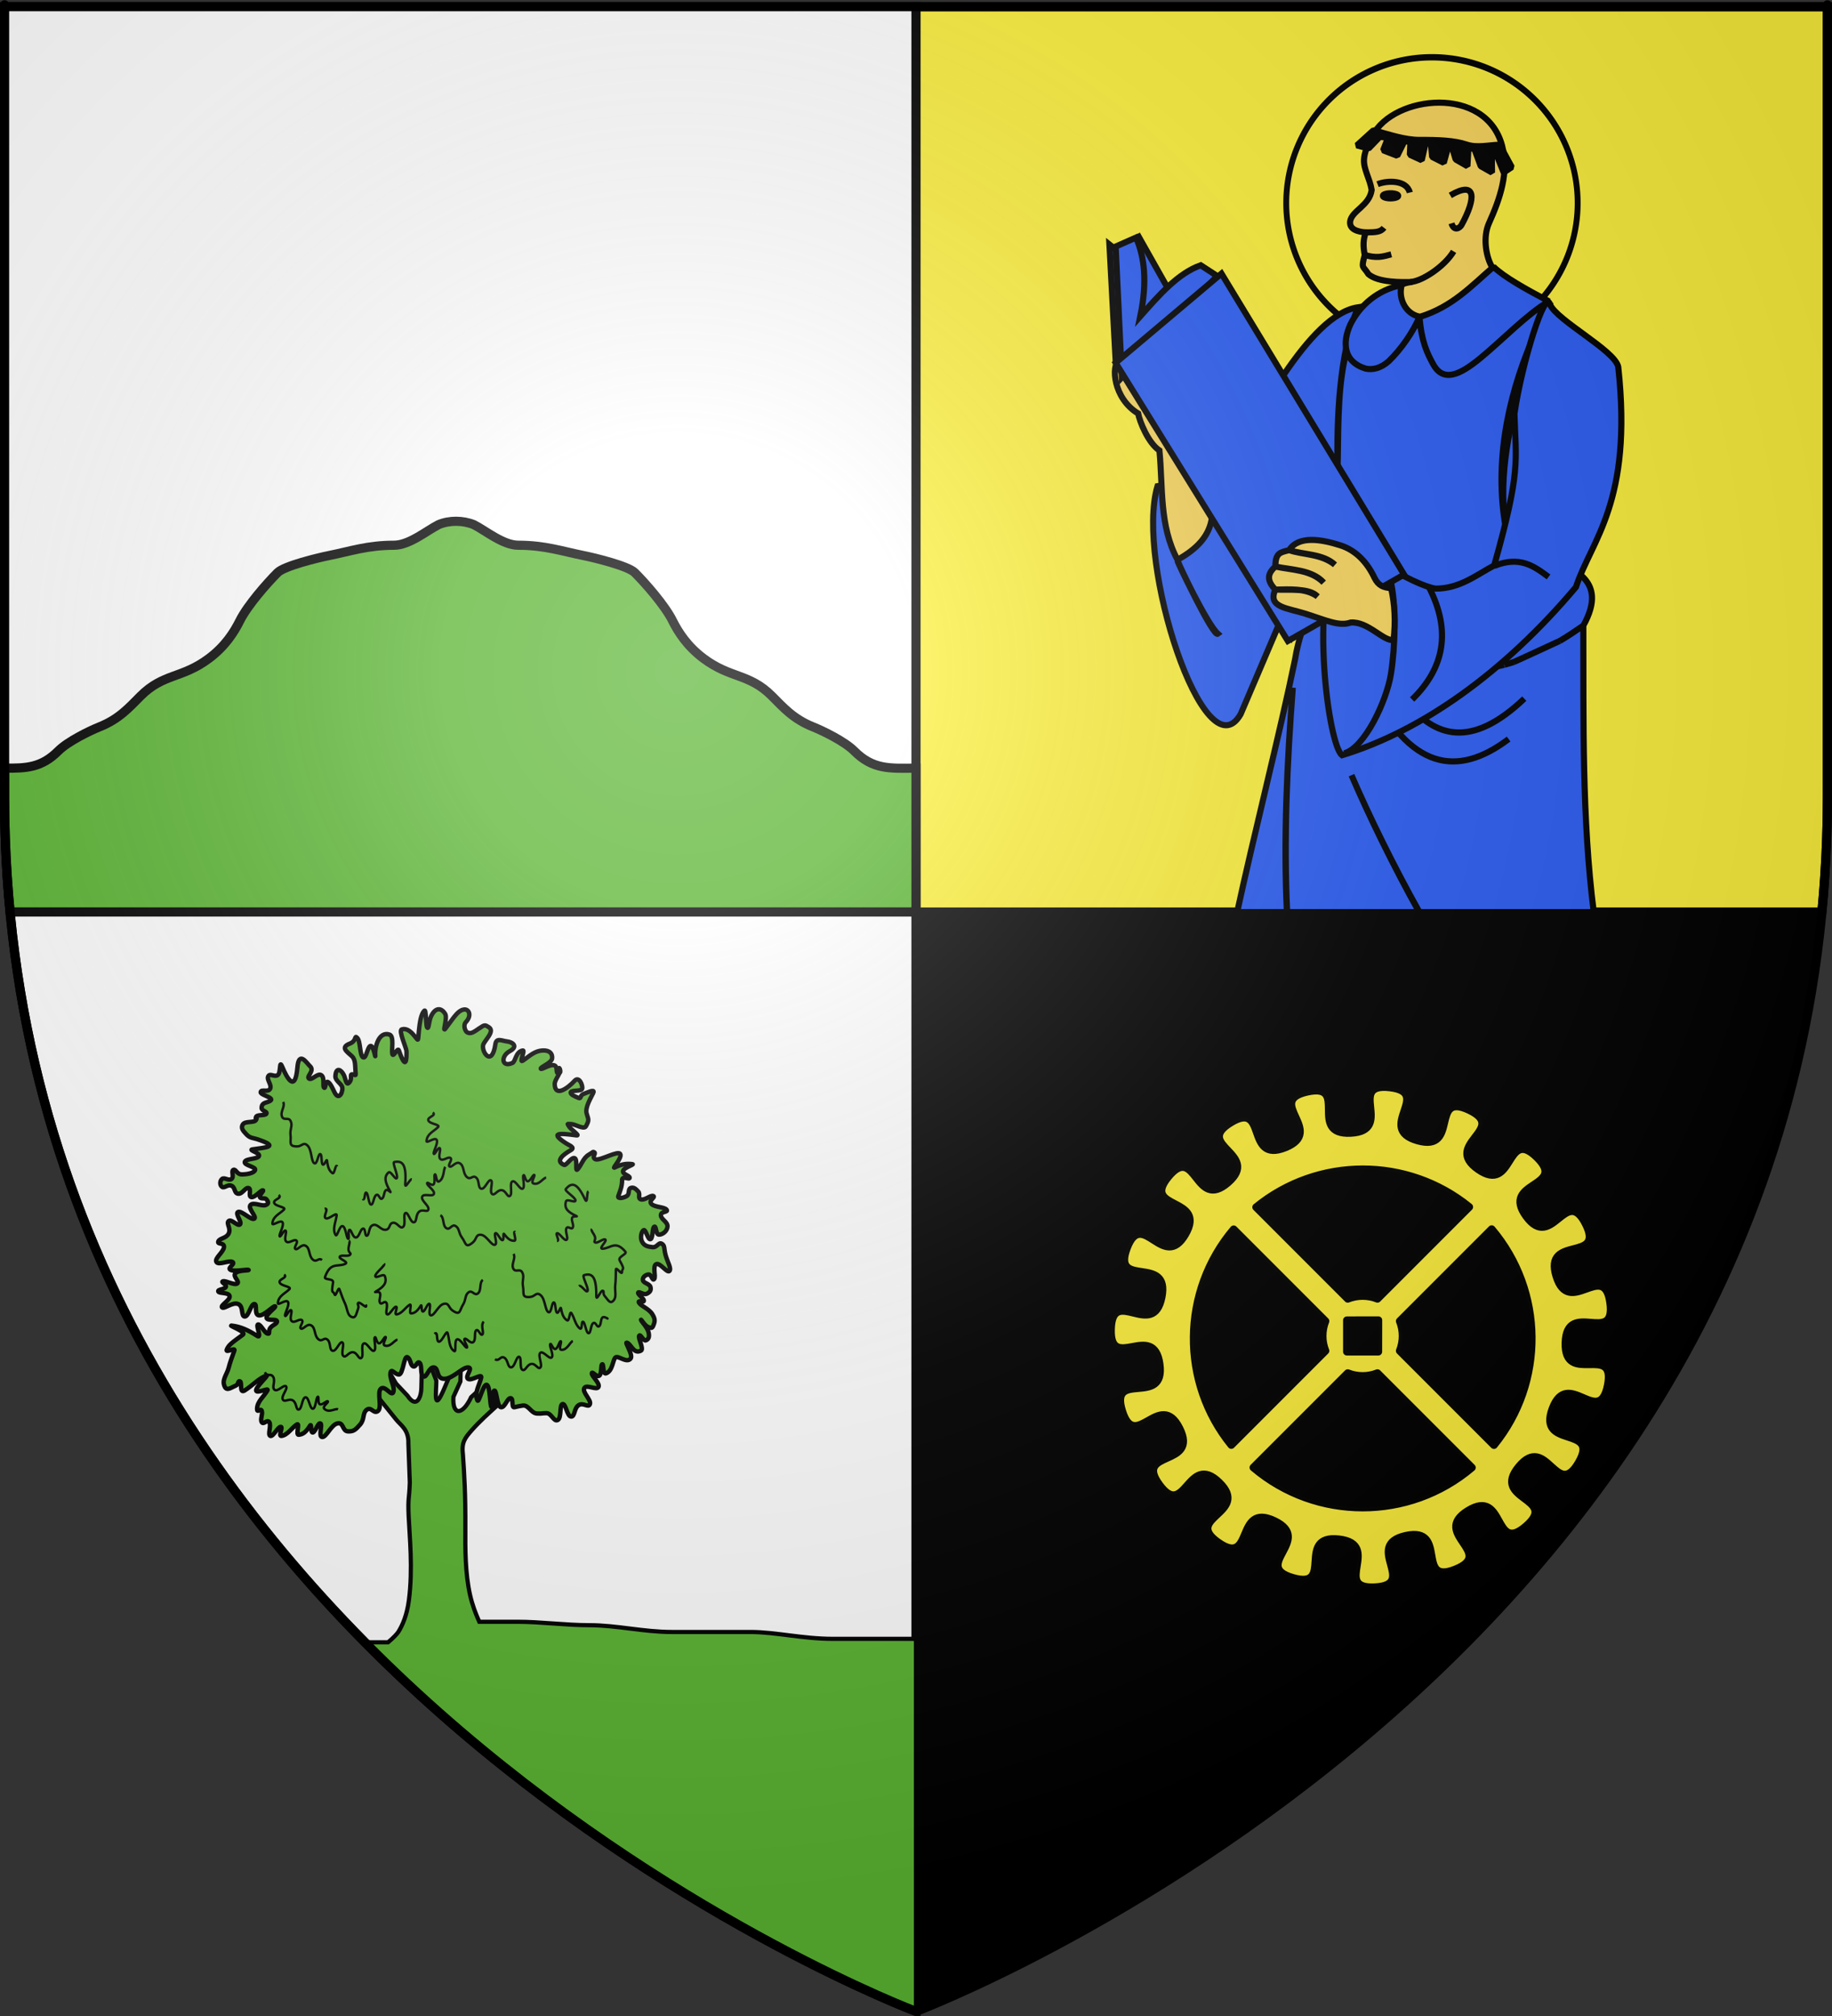
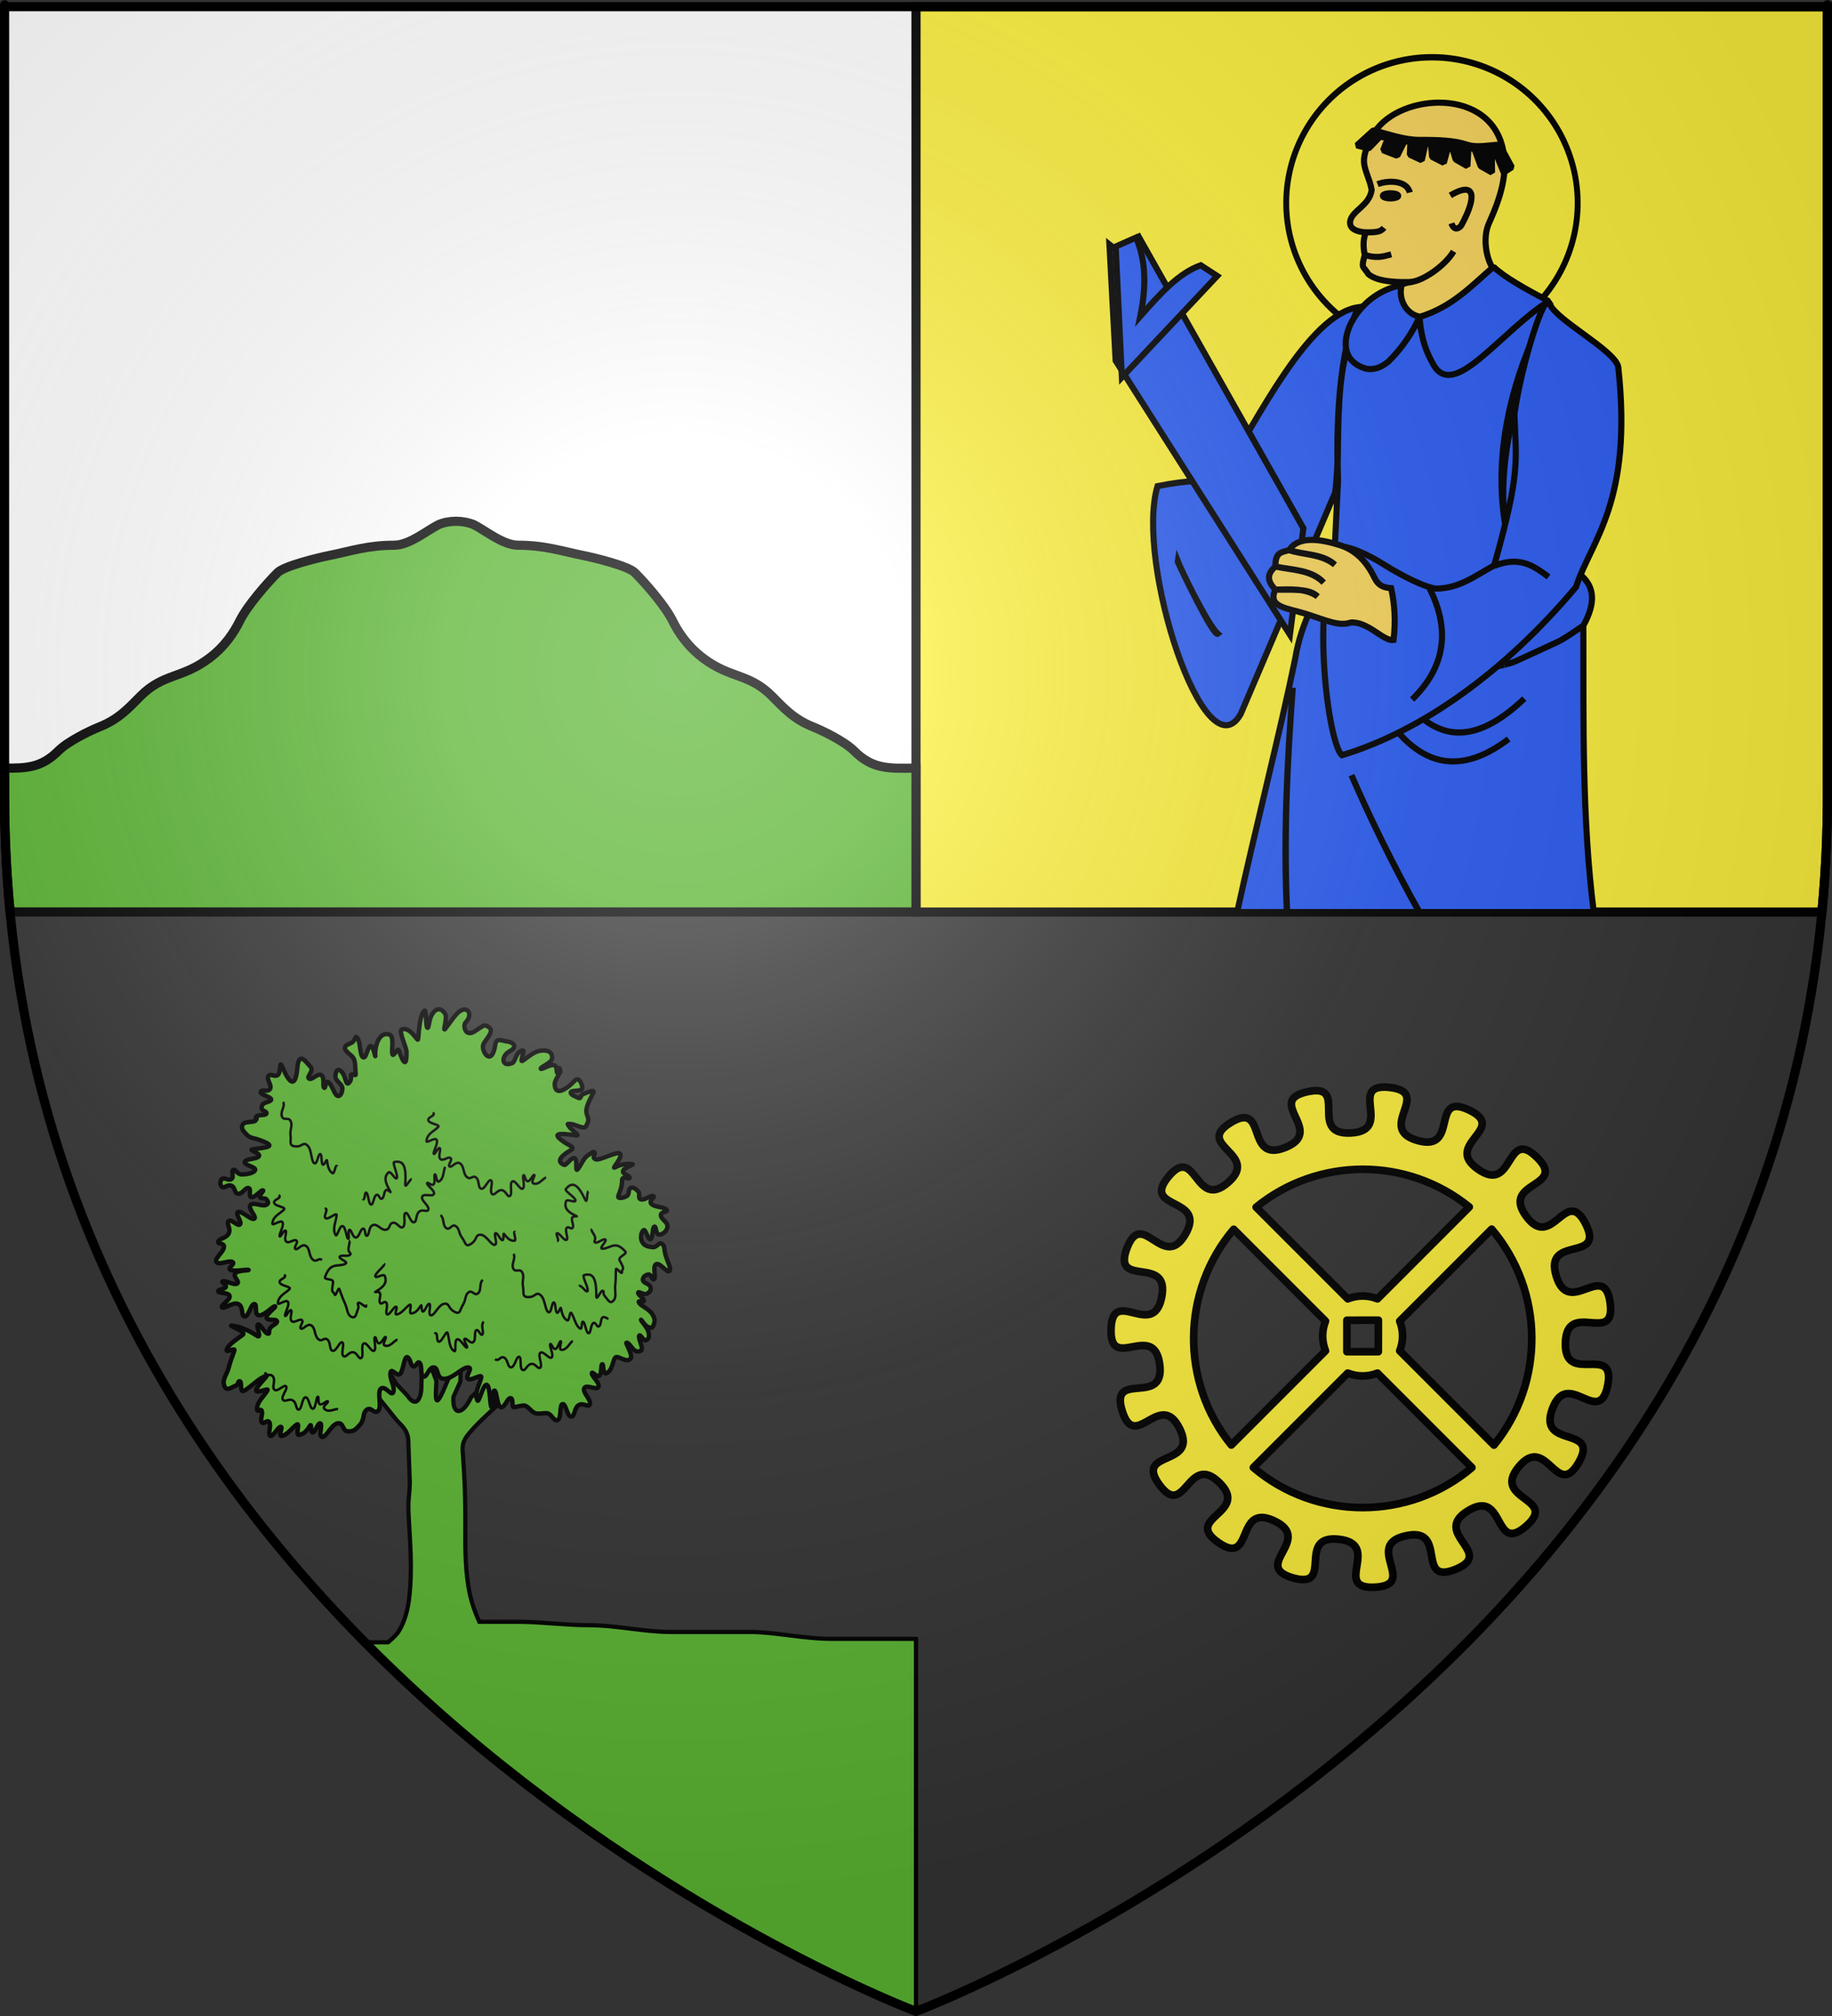
<svg xmlns="http://www.w3.org/2000/svg" xmlns:ns1="http://sodipodi.sourceforge.net/DTD/sodipodi-0.dtd" xmlns:ns2="http://www.inkscape.org/namespaces/inkscape" xmlns:xlink="http://www.w3.org/1999/xlink" height="660" width="600" version="1.0" id="svg2" ns1:version="0.32" ns2:version="0.46" ns1:docname="Blason ville be Court-Saint-Étienne (Brabant wallon).svg" ns1:docbase="D:\Mes documents\Renaud-Notre Lapin" ns2:export-filename="/Users/olivier/Desktop/Blason Rouge/Blason_Vide_3D.png" ns2:export-xdpi="144" ns2:export-ydpi="144" ns2:output_extension="org.inkscape.output.svg.inkscape">
  <rect width="100%" height="100%" fill="#333333" stroke="none" />
  <ns1:namedview ns2:window-height="814" ns2:window-width="1152" ns2:pageshadow="2" ns2:pageopacity="0.0" guidetolerance="10.0" gridtolerance="10.0" objecttolerance="10.0" borderopacity="1.0" bordercolor="#666666" pagecolor="#ffffff" id="base" showgrid="false" height="660px" ns2:zoom="1.26" ns2:cx="367.35983" ns2:cy="452.89876" ns2:window-x="-8" ns2:window-y="-8" ns2:current-layer="layer3" showguides="true" ns2:guide-bbox="true" />
  <desc id="desc4">Flag of Canton of Valais (Wallis)</desc>
  <defs id="defs6">
    <linearGradient id="linearGradient2893">
      <stop style="stop-color:white;stop-opacity:0.314;" offset="0" id="stop2895" />
      <stop id="stop2897" offset="0.19" style="stop-color:white;stop-opacity:0.251;" />
      <stop style="stop-color:#6b6b6b;stop-opacity:0.125;" offset="0.6" id="stop2901" />
      <stop style="stop-color:black;stop-opacity:0.125;" offset="1" id="stop2899" />
    </linearGradient>
    <radialGradient ns2:collect="always" xlink:href="#linearGradient2893" id="radialGradient3163" gradientUnits="userSpaceOnUse" gradientTransform="matrix(1.353,0,0,1.349,-77.629,-85.747)" cx="221.445" cy="226.331" fx="221.445" fy="226.331" r="300" />
    <g id="s">
      <g id="c">
        <path id="t" d="M 0,0 L 0,1 L 0.5,1 L 0,0 z " transform="matrix(0.951,0.309,-0.309,0.951,0,-1)" />
        <use xlink:href="#t" transform="scale(-1,1)" id="use2144" x="0" y="0" width="810" height="540" />
      </g>
      <g id="a">
        <use xlink:href="#c" transform="matrix(0.309,0.951,-0.951,0.309,0,0)" id="use2147" x="0" y="0" width="810" height="540" />
        <use xlink:href="#c" transform="matrix(-0.809,0.588,-0.588,-0.809,0,0)" id="use2149" x="0" y="0" width="810" height="540" />
      </g>
      <use xlink:href="#a" transform="scale(-1,1)" id="use2151" x="0" y="0" width="810" height="540" />
    </g>
  </defs>
  <g ns2:groupmode="layer" id="layer3" ns2:label="Fond écu" style="display:inline">
-     <path id="path2855" style="fill:#000000;fill-opacity:1;fill-rule:evenodd;stroke:none;stroke-width:1px;stroke-linecap:butt;stroke-linejoin:miter;stroke-opacity:1" d="M 300,658.5 C 300,658.5 598.5,546.18 598.5,260.728 C 598.5,-24.723 598.5,2.176 598.5,2.176 L 1.5,2.176 L 1.5,260.728 C 1.5,546.18 300,658.5 300,658.5 z " ns1:nodetypes="cccccc" />
-     <path ns1:nodetypes="ccccc" d="M 300,658.5 L 300,2.176 L 1.5,2.176 L 1.5,260.728 C 1.5,546.18 300,658.5 300,658.5 z" style="fill:#ffffff;fill-opacity:1;fill-rule:evenodd;stroke:#000000;stroke-width:3;stroke-linecap:butt;stroke-linejoin:miter;stroke-opacity:1;stroke-miterlimit:4;stroke-dasharray:none" id="path7404" />
    <path style="display:inline;fill:#ffffff;fill-opacity:1;fill-rule:evenodd;stroke:none;stroke-width:3;stroke-linecap:butt;stroke-linejoin:miter;stroke-opacity:1;stroke-miterlimit:4;stroke-dasharray:none" d="M 1.5 2.344 L 1.5 260.719 C 1.5 273.684 2.137 286.306 3.312 298.562 L 300 298.562 L 300 2.344 L 1.5 2.344 z " id="path7920" />
    <path style="display:inline;fill:#fcef3c;fill-opacity:1;fill-rule:evenodd;stroke:#000000;stroke-width:3;stroke-linecap:butt;stroke-linejoin:miter;stroke-opacity:1;stroke-miterlimit:4;stroke-dasharray:none" d="M 300 2.188 L 300 298.594 L 596.688 298.594 C 597.865 286.327 598.5 273.695 598.5 260.719 C 598.5 -24.733 598.5 2.188 598.5 2.188 L 300 2.188 z " id="path7927" />
    <path ns1:type="arc" style="fill:none;fill-opacity:1;fill-rule:nonzero;stroke:#000000;stroke-width:0.765;stroke-miterlimit:4;stroke-dasharray:none;stroke-opacity:1" id="path23500" ns1:cx="681.81683" ns1:cy="596.2865" ns1:rx="18.98278" ns1:ry="17.531157" d="M 700.8,596.287 A 18.983,17.531 0 1 1 662.834,596.287 A 18.983,17.531 0 1 1 700.8,596.287 z" transform="matrix(2.514,0,0,2.722,-1245.108,-1556.623)" />
    <path style="display:inline;fill:#2b5df2;fill-opacity:1;fill-rule:evenodd;stroke:#000000;stroke-width:2;stroke-linecap:butt;stroke-linejoin:miter;stroke-opacity:1;stroke-miterlimit:4;stroke-dasharray:none" d="M 488.75,88.344 C 481.58,94.513 476.667,103.325 464.715,106.62 C 458.956,105.745 457.444,98.673 458.688,94.312 C 436.394,101.007 438.68,131.531 438.062,153.719 C 437.759,137.152 438.526,116.205 444.75,100.594 C 428.513,103.082 411.784,137.361 399.875,156.594 C 398.365,160.297 399.38,155.084 379.094,159.156 C 371.707,184.064 394.608,253.974 406.305,233.844 L 437.281,161.25 C 437.73,157.806 437.947,154.097 438.062,150.25 C 438.108,152.642 438.166,155.014 438.219,157.406 L 436.906,184.25 C 436.887,184.438 436.863,184.624 436.844,184.812 C 436.351,189.595 435.802,194.35 435.312,199.094 C 435.807,194.325 436.369,189.552 436.844,184.812 C 431.813,194.339 426.182,203.281 424.156,215.812 C 419.37,239.172 410.711,273.131 405.188,298.594 L 421.469,298.594 C 420.326,274.587 421.474,249.971 423.406,225.125 C 421.524,249.907 420.423,274.558 421.562,298.594 L 464.781,298.594 C 456.402,283.627 448.367,267.125 442.625,253.781 C 448.403,267.145 456.489,283.624 464.875,298.594 L 521.969,298.594 C 518.075,267.801 518.651,236.311 518.562,204.812 C 515.677,206.782 513.451,208.312 510.822,209.833 C 513.451,208.313 515.676,206.783 518.562,204.812 C 527.225,189.22 514.341,185.618 503.25,181 C 505.247,173.02 503.231,164.633 505.062,156.719 C 497.906,146.152 496.777,136.185 498.25,126.031 C 493.677,141.434 490.461,158.87 493.531,174.656 C 489.057,153.284 493.491,130.782 501.75,111.438 C 503.001,107.365 504.377,103.211 505.75,98.938 L 488.75,88.344 z M 501.75,111.438 C 500.229,116.389 498.946,121.234 498.25,126.031 C 501.317,115.7 504.987,106.258 507.844,98.875 C 505.654,102.859 503.61,107.082 501.75,111.438 z M 401.969,157.656 C 404.008,158.779 405.773,160.065 407.344,161.5 C 405.783,160.065 404.002,158.78 401.969,157.656 z M 408.844,163 C 414.076,168.571 416.681,175.903 418.594,183.688 C 416.599,175.965 414.061,168.597 408.844,163 z M 439.094,186.5 C 455.245,203.525 466.237,221.593 488.156,218.531 C 489.587,218.331 491.065,218.042 492.594,217.656 C 491.06,218.048 489.592,218.326 488.156,218.531 C 466.108,221.68 455.137,203.576 439.094,186.5 z M 440,190.406 C 446.155,203.353 452.336,219.515 460.594,229.75 C 452.337,219.498 446.13,203.342 440,190.406 z M 385.64,183.556 C 386.505,185.81 397.442,208.631 398.853,207.493 C 395.31,204.342 385.565,183.948 385.64,183.556 z M 434.938,202.781 C 434.856,203.667 434.79,204.553 434.719,205.438 C 434.791,204.549 434.855,203.669 434.938,202.781 z M 434.219,213.875 C 434.113,217.516 434.161,221.139 434.438,224.75 C 434.715,228.381 435.243,231.996 436.062,235.594 C 435.241,231.989 434.716,228.375 434.438,224.75 C 434.16,221.135 434.113,217.499 434.219,213.875 z M 510.822,209.833 C 509.728,210.337 496.861,216.298 495.812,216.719 C 496.865,216.298 509.724,210.337 510.822,209.833 z M 495.812,216.719 C 494.751,217.066 493.703,217.364 492.688,217.625 C 493.699,217.367 494.755,217.062 495.812,216.719 z M 499.219,228.719 C 481.801,245.32 469.894,241.317 460.594,229.781 C 469.882,241.281 481.823,245.27 499.219,228.719 z" id="path11844" ns1:nodetypes="ccccccccccccsccccccccccccscccccccccccccccccccsssccccccccsccsssccsccscccc" />
    <path id="path11180" d="M 503.326,378.86 C 493.072,368.841 495.885,391.011 484.123,382.815 C 472.361,374.62 494.112,369.563 481.162,363.414 C 468.213,357.265 478.042,377.314 464.258,373.38 C 450.474,369.446 469.396,357.624 455.154,356.012 C 440.912,354.399 456.738,370.151 442.426,370.905 C 428.114,371.659 442.142,354.327 428.151,357.426 C 414.16,360.525 434.259,370.296 420.97,375.656 C 407.681,381.016 415.295,360.049 403.071,367.524 C 390.847,374.999 413.013,377.761 402.187,387.146 C 391.361,396.532 391.808,374.184 382.675,385.224 C 373.543,396.264 395.412,391.679 388.222,404.073 C 381.032,416.467 374.137,395.215 369.086,408.625 C 364.034,422.034 383.241,410.586 380.466,424.645 C 377.691,438.704 364.294,420.816 363.871,435.141 C 363.448,449.467 377.862,432.409 379.803,446.61 C 381.744,460.811 363.287,448.234 367.539,461.923 C 371.791,475.612 379.853,454.798 386.299,467.602 C 392.746,480.406 371.249,474.506 379.714,486.075 C 388.18,497.644 389.061,475.327 399.315,485.346 C 409.568,495.365 387.265,496.794 399.027,504.99 C 410.789,513.186 404.419,491.77 417.368,497.919 C 430.317,504.068 409.683,512.635 423.467,516.569 C 437.25,520.503 424.251,502.317 438.493,503.93 C 452.735,505.542 436.025,520.372 450.337,519.618 C 464.648,518.865 446.422,505.88 460.413,502.78 C 474.404,499.681 463.41,519.123 476.699,513.763 C 489.988,508.403 468.584,502.057 480.809,494.582 C 493.033,487.108 488.964,509.028 499.79,499.643 C 510.616,490.257 488.293,491.215 497.426,480.175 C 506.558,469.135 509.814,491.243 517.004,478.849 C 524.194,466.455 503.401,474.559 508.452,461.15 C 513.503,447.74 523.775,467.585 526.55,453.526 C 529.324,439.467 512.272,453.908 512.695,439.583 C 513.117,425.257 529.286,440.724 527.345,426.523 C 525.404,412.322 513.964,431.506 509.712,417.817 C 505.46,404.128 525.77,413.496 519.324,400.692 C 512.877,387.888 508.322,409.764 499.856,398.195 C 491.391,386.626 513.579,388.879 503.326,378.86 z M 488.543,402.393 C 505.781,422.705 506.053,452.528 489.294,473.104 L 458.424,442.234 C 459.668,439.119 459.667,435.627 458.424,432.512 L 488.543,402.393 z M 481.206,395.146 L 451.132,425.22 C 448.017,423.977 444.525,423.976 441.41,425.22 L 411.402,395.212 C 431.67,378.7 460.924,378.664 481.206,395.146 z M 451.442,432.202 L 451.42,442.522 L 441.122,442.522 L 441.122,432.224 L 451.442,432.202 z M 404.043,402.438 L 434.118,432.512 C 432.875,435.627 432.874,439.12 434.118,442.234 L 403.27,473.082 C 386.559,452.517 386.836,422.731 404.043,402.438 z M 451.132,449.527 L 482.068,480.462 C 461.471,497.924 431.086,497.916 410.496,480.44 L 441.41,449.527 C 444.524,450.77 448.017,450.769 451.132,449.527 z" style="fill:#fcef3c;fill-opacity:1;fill-rule:evenodd;stroke:#000000;stroke-width:2.5;stroke-linejoin:round;stroke-miterlimit:4;stroke-dasharray:none;stroke-opacity:1;display:inline;opacity:0.99" />
    <path style="display:inline;fill:#5ab532;fill-opacity:1;fill-rule:evenodd;stroke:#000000;stroke-width:3;stroke-linecap:butt;stroke-linejoin:miter;stroke-opacity:1;stroke-miterlimit:4;stroke-dasharray:none" d="M 149.406 170.656 C 147.42 170.649 145.432 171.004 143.656 171.75 C 139.817 173.67 134.078 178.5 129.062 178.5 C 120.339 178.5 114.666 180.492 107.75 181.875 C 104.192 182.587 93.11 185.265 90.906 187.469 C 87.447 190.928 81.073 198.167 78.562 203.188 C 76.663 206.986 73.763 211.561 68.469 215.531 C 59.576 222.201 53.517 220.39 46.031 227.875 C 42.226 231.681 39.02 235.386 32.562 237.969 C 29.509 239.19 22.283 242.655 19.094 245.844 C 13.607 251.331 8.62 251.551 1.5 251.469 L 1.5 260.719 C 1.5 273.684 2.137 286.306 3.312 298.562 L 300 298.562 L 300 251.469 C 291.362 251.574 285.896 251.989 279.75 245.844 C 276.561 242.655 269.335 239.19 266.281 237.969 C 259.824 235.386 256.618 231.681 252.812 227.875 C 245.327 220.39 239.268 222.201 230.375 215.531 C 225.081 211.561 222.149 206.986 220.25 203.188 C 217.74 198.167 211.366 190.928 207.906 187.469 C 205.702 185.265 194.652 182.587 191.094 181.875 C 184.178 180.492 178.474 178.5 169.75 178.5 C 164.734 178.5 158.996 173.67 155.156 171.75 C 153.378 171.032 151.392 170.663 149.406 170.656 z " id="path10924" />
    <path style="fill:#5ab532;fill-opacity:1;fill-rule:evenodd;stroke:#000000;stroke-width:1.376;stroke-linecap:butt;stroke-linejoin:miter;stroke-miterlimit:4;stroke-dasharray:none;stroke-opacity:1" d="M 139.438 442.844 L 138.094 450.438 L 138 454.344 C 138.028 456.921 136.585 461.611 133.438 456.906 L 129.719 452.969 L 126.062 446.812 L 123.469 456.938 L 129.781 464.781 C 131.241 466.618 133.907 468.043 133.75 472.562 L 134.219 485.312 C 134.042 491.111 133.558 489.994 133.844 496.438 C 134.13 502.881 135.277 513.669 133.906 524 C 133.273 528.775 131.832 532.081 130.469 534.25 C 130.136 534.78 128.925 536.159 127.094 537.656 C 124.573 537.656 122.053 537.656 119.531 537.656 C 202.955 621.963 300 658.5 300 658.5 L 300 536.562 C 299.519 536.548 299.055 536.531 298.562 536.531 C 289.957 536.531 281.355 536.531 272.75 536.531 C 263.011 536.531 253.871 534.281 245.812 534.281 C 237.207 534.281 228.605 534.281 220 534.281 C 210.733 534.281 201.969 532.062 193.062 532.062 C 185.218 532.062 177.016 530.938 169.469 530.938 C 165.3 530.938 161.135 530.938 156.969 530.938 C 155.8 528.355 154.686 525.4 153.969 522.25 C 152.299 514.922 152.377 506.664 152.406 500.406 C 152.461 488.865 152.076 482.894 151.625 476.281 C 151.111 472.239 152.212 470.86 154.406 468.344 C 157.235 465.145 159.834 462.894 162.469 460.469 L 161.062 451.219 L 154.312 457.406 C 151.448 463.522 148.094 463.434 148.5 457.312 L 150.781 452.281 L 150.938 445.562 L 148.188 448.25 L 145.688 454.125 C 141.712 463.639 142.919 455.066 142.906 452.031 L 139.438 442.844 z " id="path1910" />
    <path id="path4587" style="fill:#5ab532;fill-opacity:1;fill-rule:evenodd;stroke:#000000;stroke-width:1.446;stroke-linecap:butt;stroke-linejoin:miter;stroke-miterlimit:4;stroke-dasharray:none;stroke-opacity:1" d="M 130.649,449.987 C 129.255,449.987 128.094,447.661 127.861,449.615 C 127.629,451.569 129.382,453.922 128.84,455.69 C 128.298,457.458 126.285,453.549 124.814,454.573 C 123.343,455.597 125.229,460.688 123.835,461.898 C 122.441,463.108 121.589,460.409 120.118,461.526 C 118.647,462.642 119.499,464.597 117.95,466.365 C 116.402,468.133 115.782,468.691 113.924,468.598 C 112.065,468.505 112.607,465.527 110.517,465.993 C 108.426,466.458 106.955,470.459 105.561,470.459 C 104.167,470.459 105.716,466.365 104.942,465.993 C 104.167,465.62 103.316,468.784 102.464,468.97 C 101.612,469.156 102.152,465.758 101.535,466.737 C 100.163,468.915 99.209,469.598 97.818,469.715 C 96.742,469.805 98.351,465.622 97.199,466.365 C 95.512,467.453 94.265,469.757 92.243,470.087 C 90.93,470.301 92.863,467.109 91.933,467.109 C 91.004,467.109 89.456,470.459 88.526,470.087 C 87.597,469.715 88.914,466.737 88.217,465.62 C 87.52,464.504 86.358,466.551 85.739,465.62 C 85.119,464.69 86.126,463.015 85.739,461.898 C 85.352,460.781 84.124,462.87 84.19,461.154 C 84.282,458.776 86.321,457.335 87.597,455.198 C 88.241,454.12 83.958,456.408 83.881,455.198 C 83.803,453.988 88.177,450.084 87.288,450.359 C 84.873,451.105 82.824,453.51 80.164,455.198 C 78.281,456.393 79.39,452.592 78.615,452.22 C 77.841,451.848 78.306,453.244 77.067,453.709 C 75.828,454.174 74.389,455.435 73.66,454.081 C 72.45,451.837 74.307,450.1 74.899,447.754 C 75.308,446.129 75.992,444.262 76.757,442.17 C 77.218,440.912 73.705,443.176 74.279,441.798 C 74.92,440.26 75.957,439.587 79.544,436.959 C 80.826,436.02 74.668,433.863 75.828,433.981 C 78.782,434.282 81.385,435.524 84.19,437.331 C 85.943,438.46 83.648,433.795 84.5,433.609 C 85.352,433.423 86.591,436.308 87.597,436.587 C 88.604,436.866 87.752,435.749 88.526,434.726 C 89.301,433.702 91.004,433.33 90.695,432.492 C 90.385,431.655 87.442,432.586 87.288,431.376 C 87.133,430.166 90.695,427.84 90.075,427.654 C 89.456,427.467 86.513,430.817 84.81,430.631 C 83.106,430.445 84.423,426.816 83.261,426.909 C 82.1,427.002 81.48,431.004 80.164,431.004 C 78.848,431.004 79.854,427.654 77.996,426.909 C 76.138,426.165 73.427,428.677 72.731,428.026 C 72.034,427.374 75.518,425.606 75.208,424.304 C 74.899,423.001 71.801,423.559 71.492,422.815 C 71.182,422.07 73.582,422.163 73.969,421.326 C 74.357,420.488 72.111,419.744 73.04,419.465 C 73.969,419.185 76.68,420.86 77.686,420.209 C 78.693,419.558 76.138,417.976 77.067,416.859 C 77.996,415.742 81.79,416.022 81.403,415.742 C 81.016,415.463 76.834,416.394 75.518,415.742 C 74.202,415.091 77.299,413.788 76.138,413.137 C 74.976,412.485 71.569,414.347 70.872,413.137 C 70.175,411.927 73.195,409.973 73.35,408.298 C 73.505,406.623 71.105,407.553 71.492,406.437 C 71.879,405.32 74.047,405.506 74.899,403.831 C 75.75,402.156 73.969,400.481 74.899,399.737 C 75.828,398.992 77.841,401.598 78.615,400.853 C 79.39,400.109 76.834,397.224 77.996,396.759 C 79.157,396.294 82.255,399.551 83.261,398.992 C 84.268,398.434 81.093,395.642 82.022,394.526 C 82.951,393.409 85.662,394.991 86.978,394.526 C 88.294,394.06 87.752,393.316 87.288,392.665 C 86.823,392.013 85.429,392.665 85.12,391.92 C 84.81,391.176 86.746,389.687 86.049,389.687 C 85.352,389.687 83.493,392.106 82.332,391.92 C 81.171,391.734 82.487,389.221 81.403,388.942 C 80.319,388.663 79.39,390.99 77.996,390.803 C 76.602,390.617 77.144,388.756 75.828,388.198 C 74.511,387.64 73.505,389.128 72.731,388.57 C 71.956,388.012 71.956,386.616 72.731,385.965 C 73.505,385.313 74.899,386.709 75.828,385.965 C 76.757,385.22 75.596,383.359 76.447,382.987 C 77.299,382.615 77.454,384.476 79.235,384.476 C 81.016,384.476 83.339,384.01 83.571,382.987 C 83.803,381.963 79.854,381.498 80.164,380.381 C 80.474,379.265 84.19,379.544 84.81,378.52 C 85.429,377.496 81.256,376.517 82.642,376.287 C 86.475,375.651 92.173,375.578 84.19,372.937 C 82.96,372.53 81.945,372.658 80.783,371.448 C 79.622,370.238 78.77,369.308 79.544,368.098 C 80.319,366.888 83.339,367.726 83.881,366.609 C 84.423,365.492 83.517,366.769 83.826,365.745 C 84.136,364.722 86.769,365.373 87.233,364.628 C 87.698,363.884 85.685,363.698 85.685,362.767 C 85.685,361.837 85.979,361.268 87.233,360.906 C 91.753,359.603 85.22,358.673 85.375,357.556 C 85.534,356.408 87.853,357.742 88.472,356.44 C 89.092,355.137 87.233,353.462 87.853,352.345 C 88.472,351.228 89.789,352.717 90.95,351.973 C 92.112,351.228 91.322,346.501 92.499,349.367 C 93.812,352.565 96.683,358.145 97.403,349.45 C 97.872,343.795 100.522,348.131 101.481,348.995 C 103.233,350.575 100.242,352.345 101.171,353.09 C 102.1,353.834 103.959,351.228 105.197,351.973 C 106.436,352.717 105.585,355.509 106.127,356.067 C 106.669,356.626 106.514,353.834 107.365,354.206 C 108.217,354.578 108.993,356.463 109.534,357.556 C 111.137,360.799 112.575,356.959 112.011,355.695 C 111.535,354.626 109.774,353.677 109.843,352.345 C 110.007,349.198 111.744,350.132 112.631,351.973 C 113.16,353.071 113.345,355.306 114.179,354.578 C 115.72,353.235 114.286,351.544 115.472,351.72 C 116.505,351.873 116.634,352.744 116.402,350.231 C 116.281,348.922 116.461,346.914 115.27,345.797 C 113.737,344.358 111.316,342.918 114.543,341.67 C 116.978,340.728 115.937,338.692 117.021,339.809 C 118.105,340.926 117.795,345.485 118.879,346.137 C 119.963,346.788 120.351,342.601 121.357,342.414 C 122.364,342.228 123.051,347.225 122.906,345.392 C 122.707,342.886 123.997,337.54 127.552,338.692 C 129.154,339.212 128.192,343.642 128.481,345.02 C 128.782,346.46 130.23,342.685 130.649,343.903 C 133.058,350.911 133.2,346.594 133.127,344.082 C 133.098,343.124 130.453,337.373 131.578,337.01 C 134.336,336.12 136.484,340.567 136.843,340.36 C 137.037,340.249 137.088,337.855 137.429,335.454 C 137.7,333.546 138.155,331.634 139.011,330.861 C 139.624,330.309 139.399,335.98 139.941,336.445 C 140.483,336.91 140.394,334.394 141.179,332.723 C 142.651,329.59 144.664,329.973 145.825,331.978 C 146.601,333.318 144.822,338.084 145.825,336.817 C 146.851,335.523 147.735,334.186 148.613,333.074 C 149.676,331.726 150.72,330.622 152.02,330.489 C 153.642,330.323 154.531,332.513 152.611,334.57 C 151.543,335.713 152.415,337.613 152.949,337.934 C 154.188,338.678 155.194,337.848 156.975,336.638 C 158.756,335.428 158.861,335.506 160.073,336.266 C 162.297,337.662 158.477,340.736 158.214,342.221 C 157.787,344.632 161.174,349.271 162.241,341.849 C 162.558,339.637 164.386,340.754 165.957,340.926 C 168.016,341.15 169.786,342.616 166.961,344.125 C 163.962,345.727 164.216,349.588 167.816,347.998 C 168.89,347.523 168.843,344.308 171.223,343.903 C 172.079,343.758 169.923,348.125 171.223,347.253 C 172.287,346.539 173.325,345.624 174.51,344.93 C 175.459,344.374 176.501,343.96 177.727,343.903 C 180.13,343.792 180.979,345.02 180.824,346.509 C 180.669,347.998 176.952,349.301 177.107,349.859 C 177.262,350.417 179.972,348.37 181.443,348.742 C 182.915,349.114 181.753,351.627 182.992,351.348 C 184.231,351.069 182.838,349.267 183.228,349.74 C 184.222,350.945 181.643,353.165 181.679,354.951 C 181.77,359.358 186.067,356.157 188.184,353.834 C 189.717,352.152 190.971,355.509 190.661,356.44 C 190.352,357.37 187.254,356.812 186.945,357.556 C 186.635,358.301 188.339,358.952 189.423,359.417 C 190.507,359.883 189.832,358.624 191.071,358.159 C 192.31,357.694 194.688,356.533 194.378,357.556 C 194.209,358.114 193.359,359.5 192.73,360.996 C 192.205,362.245 191.834,363.572 192.139,364.56 C 192.77,366.602 193.006,366.693 191.9,368.723 C 191.24,369.934 188.339,367.978 186.945,367.978 C 185.551,367.978 185.861,367.792 186.325,368.723 C 186.79,369.653 190.205,371.892 188.803,371.701 C 182.946,370.901 180.022,370.818 185.396,374.306 C 186.483,375.012 188.482,375.653 186.945,376.54 C 184.688,377.84 181.564,380.082 184.777,381.378 C 185.446,381.648 187.1,378.773 188.184,379.145 C 189.268,379.517 188.286,383.721 189.113,382.867 C 190.424,381.514 190.951,379.11 192.829,378.028 C 194.423,377.111 194.146,376.912 194.688,377.284 C 195.23,377.656 193.681,378.866 194.998,379.517 C 195.709,379.869 197.799,378.979 199.692,378.277 C 201.301,377.68 202.768,377.22 203.124,377.776 C 203.898,378.985 200.317,382.703 201.266,382.242 C 203.727,381.046 205.31,380.866 207.15,381.126 C 207.874,381.228 204.286,382.242 204.053,383.359 C 203.821,384.476 206.299,384.848 206.221,385.592 C 206.144,386.337 203.73,384.762 203.744,386.337 C 203.761,388.401 203.1,389.86 202.505,391.548 C 202.128,392.616 204.286,392.199 205.292,391.548 C 206.299,390.897 205.602,389.315 206.531,388.942 C 207.46,388.57 208.157,389.128 209.009,390.059 C 209.861,390.99 208.699,392.292 209.938,392.665 C 211.177,393.037 213.113,391.176 213.964,391.548 C 214.816,391.92 212.261,393.037 213.345,394.153 C 214.429,395.27 217.526,395.084 218.301,396.015 C 219.075,396.945 216.365,396.48 216.442,397.876 C 216.52,399.272 218.765,400.016 218.61,401.598 C 218.455,403.18 216.907,404.203 215.823,404.203 C 214.739,404.203 214.971,401.226 214.274,401.598 C 213.577,401.97 213.887,405.413 213.035,405.692 C 212.183,405.972 211.564,402.528 210.867,402.715 C 210.17,402.901 209.551,405.041 210.248,406.437 C 210.945,407.833 212.029,408.112 213.655,408.298 C 215.281,408.484 215.668,406.53 216.752,407.181 C 217.836,407.833 217.371,408.67 217.991,410.904 C 218.61,413.137 220.004,415.37 219.23,416.115 C 218.455,416.859 216.132,413.23 214.894,413.881 C 213.655,414.533 214.894,417.883 214.274,418.72 C 213.655,419.558 213.345,417.138 212.416,417.231 C 211.487,417.324 210.403,418.069 210.557,419.092 C 210.712,420.116 212.725,420.209 213.035,421.326 C 213.345,422.442 212.803,423.094 211.796,423.559 C 210.79,424.024 209.241,422.629 209.009,423.187 C 208.777,423.745 210.79,424.955 210.867,425.792 C 210.945,426.63 208.622,425.42 209.319,426.537 C 210.015,427.654 212.493,428.398 213.655,430.259 C 214.816,432.12 214.352,432.958 213.964,433.981 C 213.577,435.005 213.113,434.819 212.106,434.354 C 211.099,433.888 209.861,431.655 209.938,432.12 C 210.015,432.585 212.029,434.54 212.416,436.215 C 212.803,437.89 212.261,438.541 211.487,438.82 C 210.712,439.099 209.706,436.494 209.319,437.331 C 208.931,438.169 210.95,441.625 209.938,442.17 C 207.49,443.489 206.712,439.936 205.292,439.565 C 204.466,439.349 207.467,443.573 206.531,444.776 C 205.252,446.419 202.428,443.635 201.575,444.404 C 200.643,445.244 200.695,448.826 198.478,449.615 C 197.351,450.015 197.781,446.451 197.239,446.637 C 196.697,446.823 197.162,449.615 196.31,450.359 C 195.458,451.104 193.91,448.684 193.832,449.615 C 193.755,450.545 196.62,452.872 196,454.081 C 195.381,455.291 192.051,453.058 191.355,454.454 C 190.658,455.849 193.678,458.269 193.213,459.665 C 192.748,461.061 191.045,459.013 189.496,460.037 C 187.948,461.061 188.335,463.852 187.018,463.759 C 185.702,463.666 185.315,459.386 184.231,459.665 C 183.147,459.944 183.999,464.131 182.682,464.876 C 181.366,465.62 180.669,462.642 178.966,462.642 C 177.262,462.642 177.804,462.855 175.868,462.762 C 173.933,462.669 173.081,459.877 171.223,460.156 C 169.364,460.435 169.442,460.522 168.435,460.708 C 167.428,460.894 168.28,457.73 167.196,457.73 C 166.112,457.73 165.415,460.801 164.099,460.708 C 162.783,460.615 162.705,455.244 161.931,455.244 C 161.157,455.244 161.621,461.173 161.002,460.708 C 160.382,460.242 160.615,453.941 159.453,453.383 C 158.292,452.824 156.836,459.581 156.356,458.474 C 155.275,455.983 156.941,453.68 157.595,451.03 C 157.989,449.43 154.343,452.24 153.259,451.402 C 152.175,450.565 155.194,447.68 153.259,447.68 C 151.323,447.68 148.303,451.402 145.516,451.402 C 142.728,451.402 143.812,447.866 142.109,447.68 C 140.405,447.494 139.863,451.03 138.702,450.658 C 137.54,450.285 138.314,447.028 137.463,446.191 C 136.611,445.353 136.301,447.773 135.295,447.308 C 134.288,446.842 134.598,444.981 133.436,444.33 C 132.275,443.678 132.043,449.987 130.649,449.987 z" ns1:nodetypes="cssssssssssssssssssssssssssssssssssssssssssssssssssssssssssssssssssssssssssssssssssssssssssssssssssssssssssssssssssssssssssssssssssssssssssssssssssssssssssssssssssssssssssssssssssssssssssssssssssssssssssssssssssssssssssssssssssssssssssssssssss" />
    <path id="path4292" style="fill:#5ab532;fill-opacity:1;fill-rule:evenodd;stroke:#000000;stroke-width:0.8;stroke-linecap:butt;stroke-linejoin:miter;stroke-miterlimit:4;stroke-dasharray:none;stroke-opacity:1" d="M 158.432,432.668 C 157.262,433.94 158.625,436.143 158.005,436.856 C 157.385,437.57 156.701,434.891 155.952,435.521 C 155.204,436.15 155.958,438.675 155.012,439.375 C 154.066,440.075 152.703,437.872 152.168,438.322 C 151.634,438.772 153.489,441.135 152.874,441.174 C 152.26,441.212 150.736,438.187 149.71,438.476 C 148.684,438.766 149.546,442.816 148.769,442.331 C 147.022,441.239 147.245,438.682 146.631,436.473 C 146.26,435.139 144.873,439.197 143.788,439.248 C 142.703,439.3 143.627,435.555 142.291,436.679M 187.616,439.039 C 186.664,439.332 185.742,442.14 183.805,441.893 C 182.82,441.768 184.113,439.161 183.641,439.095 C 183.169,439.03 182.781,441.383 181.918,441.631 C 181.055,441.88 180.5,439.396 180.189,440.091 C 179.879,440.785 181.484,443.707 180.677,444.408 C 179.87,445.109 177.878,442.079 176.961,442.895 C 176.043,443.711 177.744,446.766 177.007,447.672 C 176.271,448.578 175.495,446.324 174.014,446.52 C 172.534,446.715 172.085,449.038 171.086,448.455 C 170.086,447.872 170.935,444.39 170.016,444.187 C 169.098,443.983 168.636,447.573 167.411,447.642 C 166.187,447.71 166.444,445.122 165.119,444.461 C 163.793,443.8 163.59,445.821 162.108,444.998M 110.701,461.388 C 109.775,460.994 107.708,462.708 106.214,461.206 C 105.454,460.443 107.736,459.143 107.374,458.773 C 107.013,458.402 105.6,460.096 104.768,459.725 C 103.936,459.354 104.626,456.92 104.047,457.288 C 103.467,457.657 103.445,461.158 102.45,461.2 C 101.454,461.242 101.206,457.392 100.065,457.456 C 98.925,457.519 98.921,461.194 97.889,461.453 C 96.858,461.713 97.258,459.321 95.938,458.492 C 94.618,457.664 93.169,459.292 92.609,458.139 C 92.05,456.985 94.369,454.662 93.7,453.878 C 93.031,453.094 90.983,455.766 89.935,455.003 C 88.886,454.24 90.3,452.263 89.505,450.827 C 88.711,449.39 87.605,450.932 86.757,449.256M 130.187,438.6 C 129.206,438.661 127.841,441.194 125.983,440.492 C 125.038,440.135 126.734,437.887 126.282,437.71 C 125.83,437.534 125.062,439.748 124.175,439.787 C 123.289,439.826 123.153,437.259 122.735,437.866 C 122.316,438.473 123.409,441.719 122.502,442.214 C 121.596,442.71 120.142,439.266 119.108,439.848 C 118.075,440.43 119.239,443.829 118.368,444.542 C 117.497,445.255 117.107,442.861 115.624,442.701 C 114.141,442.541 113.319,444.712 112.435,443.903 C 111.551,443.094 112.956,439.882 112.089,439.464 C 111.222,439.047 110.178,442.456 108.966,442.232 C 107.755,442.009 108.433,439.533 107.242,438.57 C 106.051,437.607 105.52,439.54 104.203,438.38 C 102.886,437.221 103.383,434.788 101.975,433.933 C 100.566,433.077 99.346,435.398 98.569,434.959 C 97.793,434.52 99.626,432.79 98.868,432.177 C 98.111,431.564 96.422,433.317 95.538,432.508 C 94.654,431.699 95.874,429.378 95.333,428.94 C 94.792,428.503 93.623,431.432 93.372,430.757 C 93.121,430.082 94.923,427.285 94.329,426.239 C 93.736,425.192 90.901,427.615 90.999,426.569 C 91.218,424.217 93.284,423.548 94.778,422.065 C 95.68,421.17 92.031,421.073 91.601,419.874 C 91.171,418.676 94.411,418.366 93.058,417.272M 178.874,385.542 C 177.893,385.602 176.527,388.136 174.669,387.434 C 173.724,387.077 175.42,384.828 174.968,384.652 C 174.517,384.475 173.749,386.69 172.862,386.729 C 171.975,386.768 171.839,384.201 171.421,384.808 C 171.003,385.414 172.095,388.66 171.189,389.156 C 170.282,389.651 168.829,386.208 167.795,386.79 C 166.761,387.372 167.926,390.77 167.055,391.483 C 166.183,392.197 165.794,389.802 164.311,389.643 C 162.827,389.483 162.005,391.653 161.121,390.844 C 160.238,390.035 161.642,386.824 160.775,386.406 C 159.908,385.988 158.865,389.397 157.653,389.174 C 156.441,388.95 157.12,386.474 155.929,385.511 C 154.738,384.548 154.206,386.481 152.889,385.322 C 151.573,384.163 152.07,381.729 150.661,380.874 C 149.253,380.019 148.032,382.339 147.256,381.901 C 146.479,381.462 148.313,379.731 147.555,379.118 C 146.797,378.506 145.108,380.259 144.224,379.449 C 143.34,378.64 144.561,376.32 144.02,375.882 C 143.478,375.444 142.31,378.374 142.059,377.699 C 141.808,377.023 143.609,374.227 143.016,373.18 C 142.422,372.133 139.588,374.556 139.685,373.511 C 139.905,371.158 141.971,370.49 143.465,369.007 C 144.367,368.112 140.718,368.014 140.288,366.816 C 139.858,365.618 143.098,365.308 141.745,364.214M 145.859,382.026 C 145.159,382.854 145.539,385.838 143.762,386.797 C 142.858,387.284 142.883,384.249 142.448,384.478 C 142.013,384.707 142.662,386.975 142.021,387.712 C 141.38,388.449 139.86,386.639 139.882,387.426 C 139.905,388.214 142.515,389.768 142.111,390.862 C 141.708,391.956 138.718,390.542 138.267,391.802 C 137.816,393.062 140.564,394.674 140.307,395.902 C 140.05,397.131 138.436,395.652 137.239,396.716 C 136.041,397.781 136.627,400.06 135.519,400.16 C 134.411,400.261 133.686,396.739 132.807,397.119 C 131.928,397.499 133.032,400.88 132.003,401.68 C 130.973,402.48 130.112,400.088 128.69,400.318 C 127.267,400.549 127.938,402.418 126.313,402.603 C 124.687,402.787 123.714,400.572 122.189,401.056 C 120.663,401.541 121.033,404.25 120.21,404.542 C 119.387,404.834 119.802,402.077 118.896,402.223 C 117.991,402.37 117.697,405.029 116.589,405.129 C 115.481,405.23 115.111,402.521 114.465,402.626 C 113.818,402.731 114.564,405.854 114.003,405.549 C 113.442,405.244 113.243,401.716 112.221,401.407 C 111.199,401.098 110.419,405.173 109.914,404.313 C 108.778,402.379 109.953,400.23 110.251,397.929 C 110.43,396.54 107.648,399.38 106.665,398.827 C 105.681,398.275 107.932,395.457 106.316,395.719M 105.45,412.521 C 104.259,411.558 103.727,413.491 102.41,412.332 C 101.093,411.172 101.591,408.739 100.182,407.884 C 98.774,407.029 97.553,409.349 96.777,408.91 C 96,408.472 97.834,406.741 97.076,406.128 C 96.318,405.516 94.629,407.268 93.745,406.459 C 92.861,405.65 94.082,403.329 93.541,402.892 C 92.999,402.454 91.831,405.384 91.58,404.708 C 91.329,404.033 93.13,401.237 92.537,400.19 C 91.943,399.143 89.109,401.566 89.206,400.521 C 89.425,398.168 91.492,397.5 92.986,396.017 C 93.888,395.122 90.239,395.024 89.809,393.826 C 89.379,392.628 92.619,392.318 91.266,391.224M 119.81,427.075 C 120.505,429.063 118.03,426.148 117.394,426.506 C 116.758,426.865 117.74,427.325 117.265,428.509 C 116.79,429.693 116.607,431.482 115.495,431.242 C 113.649,430.845 113.829,428.471 112.968,426.684 C 112.372,425.446 111.809,423.865 111.179,422.095 C 110.799,421.03 109.937,424.931 109.562,423.713 C 109.143,422.354 108.364,424.061 109.083,419.895 C 109.34,418.406 106.065,419.152 106.451,418.069 C 108.223,413.093 110.44,414.847 112.98,413.813 C 114.567,413.167 110.857,412.178 111.252,411.441 C 111.647,410.704 113.838,411.449 114.56,410.865 C 115.282,410.281 114.22,410.268 114.142,409.106 C 114.063,407.945 114.853,406.471 114.246,406.218M 158.139,419.018 C 156.9,419.88 157.748,422.389 156.574,423.409 C 155.399,424.428 154.682,422.154 153.442,423.095 C 152.202,424.036 152.701,425.448 151.615,427.172 C 150.492,428.954 150.87,430.866 148.222,429.054 C 146.86,428.122 147.113,426.467 145.352,426.859 C 143.59,427.251 142.35,430.622 141.176,430.622 C 140.002,430.622 141.306,427.172 140.654,426.859 C 140.002,426.545 139.284,429.211 138.566,429.368 C 137.849,429.525 138.303,426.661 137.783,427.486 C 136.627,429.321 135.824,429.897 134.652,429.995 C 133.745,430.071 135.1,426.546 134.13,427.172 C 132.708,428.089 131.658,430.031 129.954,430.309 C 128.847,430.489 130.476,427.8 129.693,427.8 C 128.91,427.8 127.605,430.622 126.822,430.309 C 126.039,429.995 127.149,427.486 126.561,426.545 C 125.974,425.604 124.995,427.329 124.474,426.545 C 123.952,425.761 124.8,424.35 124.474,423.409 C 124.147,422.468 122.093,423.432 123.169,422.781 C 125.49,421.377 126.903,420.082 126.039,417.763 C 125.659,416.743 122.973,418.783 122.908,417.763 C 122.842,416.744 126.387,414.261 125.778,413.686M 189.6,421.05 C 190.389,420.458 192.033,423.513 192.446,422.62 C 192.859,421.726 190.5,417.693 191.252,417.475 C 193.768,416.747 195.342,417.6 195.293,424.189 C 195.276,426.345 196.648,422.521 197.349,422.563 C 198.051,422.605 197.287,423.478 198.1,424.357 C 198.913,425.237 199.646,426.81 200.6,426.081 C 202.183,424.873 201.269,422.758 201.502,420.712 C 201.663,419.295 201.686,417.576 201.711,415.651 C 201.727,414.493 203.755,417.71 203.718,416.413 C 203.677,414.964 204.936,416.189 202.957,412.661 C 202.25,411.4 205.516,410.599 204.818,409.772 C 201.609,405.974 200.111,408.607 197.434,408.806 C 195.762,408.93 198.883,406.327 198.285,405.825 C 197.687,405.322 195.895,407.008 195.042,406.797 C 194.19,406.586 195.169,406.09 194.875,404.979 C 194.581,403.868 193.386,402.864 193.868,402.353M 168.191,410.505 C 169.019,411.91 167.377,413.765 168.091,415.28 C 168.804,416.795 170.246,415.088 171.046,416.565 C 171.846,418.042 170.902,419.075 171.291,421.186 C 171.693,423.369 170.686,424.917 173.722,424.597 C 175.283,424.433 175.628,422.802 177.093,424.041 C 178.558,425.28 178.514,428.966 179.582,429.554 C 180.649,430.143 180.66,426.353 181.362,426.395 C 182.064,426.437 181.791,429.22 182.389,429.722 C 182.987,430.225 183.568,427.394 183.754,428.404 C 184.168,430.652 184.698,431.578 185.729,432.255 C 186.527,432.778 186.518,428.895 187.183,429.951 C 188.157,431.496 188.438,433.788 189.89,434.894 C 190.833,435.613 190.286,432.352 190.998,432.745 C 191.709,433.137 191.916,436.357 192.736,436.464 C 193.557,436.571 193.419,433.735 194.28,433.174 C 195.14,432.613 195.431,434.671 196.177,434.22 C 196.924,433.769 196.643,432.062 197.266,431.37 C 197.889,430.678 199.688,432.226 198.669,431.454M 182.409,406.253 C 183.525,406.312 181.699,403.812 182.479,403.726 C 183.259,403.64 184.772,406.309 185.528,405.911 C 186.284,405.513 184.989,403.136 185.503,402.134 C 186.017,401.133 187.122,402.744 187.582,401.906 C 188.043,401.068 187.091,399.755 187.345,398.783 C 187.598,397.81 189.717,398.546 188.597,398.016 C 186.179,396.871 184.673,395.735 185.358,393.332 C 185.66,392.274 188.489,394.012 188.477,392.99 C 188.465,391.967 184.747,389.882 185.31,389.243 C 187.19,387.106 188.909,386.904 191.596,392.647 C 192.475,394.526 192.079,390.39 192.705,390.006M 144.237,397.838 C 145.537,398.561 144.882,401.153 146.129,402.039 C 147.376,402.926 147.918,400.583 149.224,401.385 C 150.53,402.186 150.139,403.647 151.352,405.246 C 152.605,406.897 152.373,408.843 154.873,406.749 C 156.159,405.672 155.782,404.051 157.566,404.249 C 159.35,404.447 160.839,407.669 162.009,407.54 C 163.178,407.412 161.618,404.119 162.244,403.735 C 162.87,403.352 163.786,405.928 164.513,406.006 C 165.239,406.084 164.57,403.282 165.15,404.046 C 166.44,405.747 167.284,406.233 168.459,406.203 C 169.367,406.179 167.751,402.817 168.765,403.335M 118.757,392.523 C 119.651,393.327 119.314,390.025 119.999,390.482 C 120.683,390.939 120.683,394.168 121.494,394.351 C 122.305,394.533 122.35,391.693 123.243,391.213 C 124.137,390.733 124.295,392.812 125.068,392.431 C 125.841,392.05 125.67,390.321 126.336,389.689 C 127.001,389.057 128.407,391.099 127.73,389.902 C 126.267,387.32 125.556,385.363 127.248,383.84 C 127.992,383.17 129.517,386.521 129.985,385.668 C 130.454,384.815 128.359,380.576 129.123,380.428 C 131.678,379.934 133.193,380.93 132.723,387.495 C 132.569,389.643 134.181,385.957 134.878,386.063M 92.746,360.752 C 93.481,362.229 91.726,363.928 92.341,365.504 C 92.955,367.081 94.502,365.512 95.205,367.058 C 95.909,368.604 94.902,369.547 95.155,371.688 C 95.416,373.901 94.313,375.352 97.36,375.313 C 98.927,375.293 99.375,373.698 100.757,375.069 C 102.138,376.44 101.86,380.111 102.886,380.796 C 103.913,381.481 104.166,377.704 104.863,377.81 C 105.561,377.917 105.111,380.666 105.675,381.222 C 106.239,381.778 106.999,379.01 107.12,380.034 C 107.389,382.313 107.859,383.285 108.844,384.055 C 109.605,384.65 109.845,380.778 110.44,381.892" />
    <path ns1:nodetypes="ccscsssccccccsc" id="path3537" d="M 464.238,104.762 C 474.035,103.806 491.197,102.751 493.264,90.787 C 491.039,89.458 489.378,88.829 488.355,86.859 C 486.591,83.459 485.723,77.564 487.589,73.226 C 491.375,64.861 494.252,56.356 491.952,47.71 C 486.667,27.84 456.466,31.068 449.538,44.392 C 447.955,47.437 446.845,49.902 446.727,52.208 C 446.56,55.463 448.614,58.401 449.239,62.207 C 448.483,67.402 442.745,68.919 442.178,72.511 C 441.907,75.136 444.679,75.889 447.332,76.087 C 446.418,78.372 446.407,80.676 446.974,83.495 C 445.745,88.121 446.321,86.809 448.19,89.775 C 451.503,92.582 459.199,92.393 462.55,92.325 C 458.991,92.487 453.254,95.756 452.327,96.513 C 451.306,97.348 456.159,97.302 464.238,104.762 z" style="fill:#f7d55d;fill-opacity:1;fill-rule:evenodd;stroke:#000000;stroke-width:2;stroke-linecap:butt;stroke-linejoin:miter;stroke-opacity:1;stroke-miterlimit:4;stroke-dasharray:none" />
-     <path style="fill:#f7d55d;fill-opacity:1;fill-rule:evenodd;stroke:#000000;stroke-width:2;stroke-linecap:butt;stroke-linejoin:miter;stroke-opacity:1;stroke-miterlimit:4;stroke-dasharray:none" d="M 385.651,183.265 C 399.623,175.494 396.744,167.382 397.482,159.27 L 393.512,142.881 C 390.448,144.839 387.384,145.261 384.32,145.976 C 387.384,145.31 390.448,144.813 393.512,142.881 L 393.512,139.148 L 404.27,124.91 C 406.264,122.753 402.778,118.896 401.907,119.835 L 392.077,130.847 L 401.907,119.835 C 403.908,117.431 400.6,113.625 399.384,115.08 L 388.916,127.433 L 399.384,115.08 C 401.955,111.794 397.875,110.098 395.969,111.825 L 385.708,124.395 L 395.969,111.825 C 397.288,110.127 394.246,107.873 392.33,109.687 C 386.549,114.954 377.452,129.116 375.128,124.497 C 370.571,115.44 368.849,115.879 366.587,117.614 C 363.781,119.767 364.629,130.438 372.762,135.379 C 373.249,138.002 376.04,145.016 379.724,147.477 C 380.899,159.566 379.642,172.142 385.651,183.265 z" id="path27073" ns1:nodetypes="cccccccccccccccccssccc" />
    <path style="fill:none;fill-rule:evenodd;stroke:#000000;stroke-width:2;stroke-linecap:butt;stroke-linejoin:miter;stroke-opacity:1;stroke-miterlimit:4;stroke-dasharray:none" d="M 448.392,224.814 C 461.688,251.831 477.174,254.761 494.09,241.951" id="path41411" ns1:nodetypes="cc" />
    <path style="fill:#2b5df2;fill-opacity:1;fill-rule:evenodd;stroke:#000000;stroke-width:2;stroke-linecap:butt;stroke-linejoin:miter;stroke-opacity:1;stroke-miterlimit:4;stroke-dasharray:none" d="M 507.614,99.614 C 506.18,94.211 498.535,118.28 495.999,135.412 C 496.44,151.05 498.181,153.991 489.363,185.11 C 483.399,188.308 478.057,192.703 470.177,192.709 C 466.569,192.158 459.787,188.916 453.007,184.669 C 448.264,181.698 441.364,178.295 438.303,179.156 C 428.882,197.357 435.102,243.972 439.525,247.246 C 465.739,239.268 492.599,220.145 516.139,192.201 C 521.15,176.804 534.845,164.54 529.992,120.101 C 528.884,114.715 509.843,104.903 507.614,99.614 z" id="path19910" ns1:nodetypes="ccccsccccc" />
    <path style="fill:#000000;fill-opacity:1;fill-rule:evenodd;stroke:#000000;stroke-width:2;stroke-linecap:butt;stroke-linejoin:bevel;stroke-opacity:1;stroke-miterlimit:4;stroke-dasharray:none" d="M 495.136,54.717 L 491.152,47.377 C 487.567,47.483 483.738,48.49 480.237,47.299 C 476.373,45.984 471.033,45.777 465.026,45.805 C 460.018,45.828 455.011,44.012 449.818,42.651 L 444.371,47.598 L 448.246,48.619 L 451.947,44.781 L 454.586,45.143 L 452.986,49.196 L 457.617,51 L 460.021,46.129 L 461.924,46.573 L 461.744,50.652 L 465.629,52.456 L 466.915,46.803 L 468.651,47.081 L 469.035,51.361 L 472.86,53.298 L 474.377,47.753 L 475.499,48.09 L 476.746,52.204 L 480.596,54.416 L 480.934,48.365 L 482.887,48.799 L 484.952,54.395 L 488.649,56.49 L 488.57,49.84 L 489.757,49.811 L 492.474,56.478 L 495.136,54.717 z" id="path34171" ns1:nodetypes="ccssccccccccccccccccccccccccccc" />
    <path d="M 476.078,82.293 C 473.1,87.233 465.774,92.107 461.87,92.325 M 446.464,83.269 C 450.743,84.788 453.131,83.943 455.656,83.269 M 447.332,76.087 C 450.681,76.05 452.184,75.983 453.27,74.558 M 475.377,73.116 C 476.242,75.87 478.133,74.629 478.661,73.665 C 483.435,64.942 483.638,58.893 474.989,63.969 M 451.173,60.303 C 454.319,59.035 460.695,58.847 461.724,63.039" style="fill:none;fill-opacity:1;fill-rule:evenodd;stroke:#000000;stroke-width:2;stroke-linecap:butt;stroke-linejoin:miter;stroke-opacity:1;stroke-miterlimit:4;stroke-dasharray:none" id="path33282" ns1:nodetypes="cccccccsccc" />
    <path ns1:nodetypes="ccccccc" id="path3510" d="M 422.47,207.805 L 426.87,172.941 L 372.943,77.494 L 365.426,81.712 L 363.347,80.047 L 365.386,118.102 L 422.47,207.805 z" style="fill:#2b5df2;fill-rule:evenodd;stroke:#000000;stroke-width:2;stroke-linecap:butt;stroke-linejoin:miter;stroke-miterlimit:4;stroke-dasharray:none;stroke-opacity:1" />
    <path style="fill:#2b5df2;fill-rule:evenodd;stroke:#000000;stroke-width:2;stroke-linecap:butt;stroke-linejoin:miter;stroke-opacity:1;stroke-miterlimit:4;stroke-dasharray:none" d="M 398.644,90.35 L 367.425,123.539 L 365.386,80.726 L 372.058,77.768 C 374.807,84.08 375.823,92.124 373.458,103.55 C 379.648,96.555 385.811,89.468 393.248,86.842 L 398.644,90.35 z" id="path3512" ns1:nodetypes="ccccccc" />
-     <path style="fill:#2b5df2;fill-rule:evenodd;stroke:#000000;stroke-width:2;stroke-linecap:butt;stroke-linejoin:miter;stroke-miterlimit:4;stroke-dasharray:none;stroke-opacity:1" d="M 421.79,209.844 L 459.846,188.098 L 400.044,89.56 L 365.386,118.782 L 421.79,209.844 z" id="path3508" ns1:nodetypes="ccccc" />
    <path ns1:type="arc" style="fill:#2b5df2;fill-opacity:1;fill-rule:nonzero;stroke:#000000;stroke-width:0.87;stroke-miterlimit:4;stroke-dasharray:none;stroke-opacity:1" id="path35068" ns1:cx="679.14746" ns1:cy="597.18341" ns1:rx="1.0838786" ns1:ry="0.35200012" d="M 680.231,597.183 A 1.084,0.352 0 1 1 678.064,597.183 A 1.084,0.352 0 1 1 680.231,597.183 z" transform="matrix(2.298,0,0,2.298,-1105.258,-1308.211)" />
-     <path style="fill:#2b5df2;fill-rule:evenodd;stroke:#000000;stroke-width:2;stroke-linecap:butt;stroke-linejoin:bevel;stroke-miterlimit:4;stroke-dasharray:none;stroke-opacity:1" d="M 440.296,246.623 C 446.971,244.738 454.13,229.457 455.542,220.67 C 456.954,211.883 457.346,198.362 455.449,190.127" id="path2732" ns1:nodetypes="css" />
    <path style="fill:#f7d55d;fill-opacity:1;fill-rule:evenodd;stroke:#000000;stroke-width:2;stroke-linecap:butt;stroke-linejoin:miter;stroke-opacity:1;stroke-miterlimit:4;stroke-dasharray:none" d="M 450.184,189.21 C 447.778,184.139 444.127,180.132 438.876,178.499 C 433.01,176.63 425.315,175.185 422.206,180.111 C 426.741,181.674 432.664,181.247 437.198,184.892 C 433.326,181.247 427.12,181.674 422.206,180.111 C 419.339,180.85 417.708,180.923 417.695,185.469 C 423.106,186.618 429.658,186.475 433.514,190.732 C 429.324,186.456 422.919,186.644 417.695,185.469 C 414.937,187.892 414.916,190.153 417.695,193.028 C 422.484,193.214 428.829,192.448 431.503,195.277 C 427.646,192.457 422.134,192.969 417.695,193.028 C 415.051,198.847 421.523,199.016 427.543,200.922 C 434.34,203.073 438.55,205.148 442.376,203.804 C 448.061,203.366 453.154,210.07 456.396,209.516 C 457.122,203.533 456.81,197.896 455.614,192.554 C 453.05,192.363 451.431,191.703 450.184,189.21 z" id="path24412" ns1:nodetypes="cccccccccccscccc" />
    <path style="fill:#2b5df2;fill-rule:evenodd;stroke:#000000;stroke-width:2;stroke-linecap:butt;stroke-linejoin:miter;stroke-miterlimit:4;stroke-dasharray:none;stroke-opacity:1" d="M 489.386,185.271 C 497.824,181.868 502.476,185.405 507.165,188.875" id="path3504" ns1:nodetypes="cc" />
    <path style="fill:#2b5df2;fill-rule:evenodd;stroke:#000000;stroke-width:2;stroke-linecap:butt;stroke-linejoin:miter;stroke-opacity:1;stroke-miterlimit:4;stroke-dasharray:none" d="M 468.002,192.238 C 475.298,206.45 473.119,218.631 462.476,228.999" id="path3506" ns1:nodetypes="cc" />
    <path ns1:nodetypes="ccccccssccc" id="path3542" d="M 464.948,103.616 C 462.828,108.615 459.003,114.215 454.821,118.264 C 452.208,120.564 449.584,121.176 447.275,120.68 C 439.938,118.427 439.558,112.142 442.282,106.171 C 445.347,100.034 451.109,94.904 459.078,93.298 C 457.834,97.658 460.322,102.777 464.892,103.652 C 465.541,111.846 467.361,115.511 469.337,119.16 C 472.657,125.292 478.052,122.818 484.851,117.23 C 491.876,111.456 500.115,102.849 507.269,98.634 C 499.656,94.627 492.643,90.712 489.145,87.338 C 481.974,93.507 475.704,100.456 464.942,103.751" style="fill:#2b5df2;fill-opacity:1;fill-rule:evenodd;stroke:#000000;stroke-width:2;stroke-linecap:butt;stroke-linejoin:bevel;stroke-opacity:1;stroke-miterlimit:4;stroke-dasharray:none" />
  </g>
  <g ns2:groupmode="layer" id="layer4" ns2:label="Meubles" ns1:insensitive="true" />
  <g ns2:groupmode="layer" id="layer2" ns2:label="Reflet final" ns1:insensitive="true">
    <path ns1:nodetypes="cccccc" d="M 300,658.5 C 300,658.5 598.5,546.18 598.5,260.728 C 598.5,-24.723 598.5,2.176 598.5,2.176 L 1.5,2.176 L 1.5,260.728 C 1.5,546.18 300,658.5 300,658.5 z " style="opacity:1;fill:url(#radialGradient3163);fill-opacity:1;fill-rule:evenodd;stroke:none;stroke-width:1px;stroke-linecap:butt;stroke-linejoin:miter;stroke-opacity:1" id="path2875" ns2:export-xdpi="144" ns2:export-ydpi="144" />
  </g>
  <g ns2:groupmode="layer" id="layer1" ns2:label="Contour final" ns1:insensitive="true">
    <path ns1:nodetypes="cccccc" d="M 300,658.5 C 300,658.5 1.5,546.18 1.5,260.728 C 1.5,-24.723 1.5,2.176 1.5,2.176 L 598.5,2.176 L 598.5,260.728 C 598.5,546.18 300,658.5 300,658.5 z " style="opacity:1;fill:none;fill-opacity:1;fill-rule:evenodd;stroke:#000000;stroke-width:3;stroke-linecap:butt;stroke-linejoin:miter;stroke-miterlimit:4;stroke-dasharray:none;stroke-opacity:1" id="path1411" ns2:export-xdpi="144" ns2:export-ydpi="144" />
  </g>
</svg>